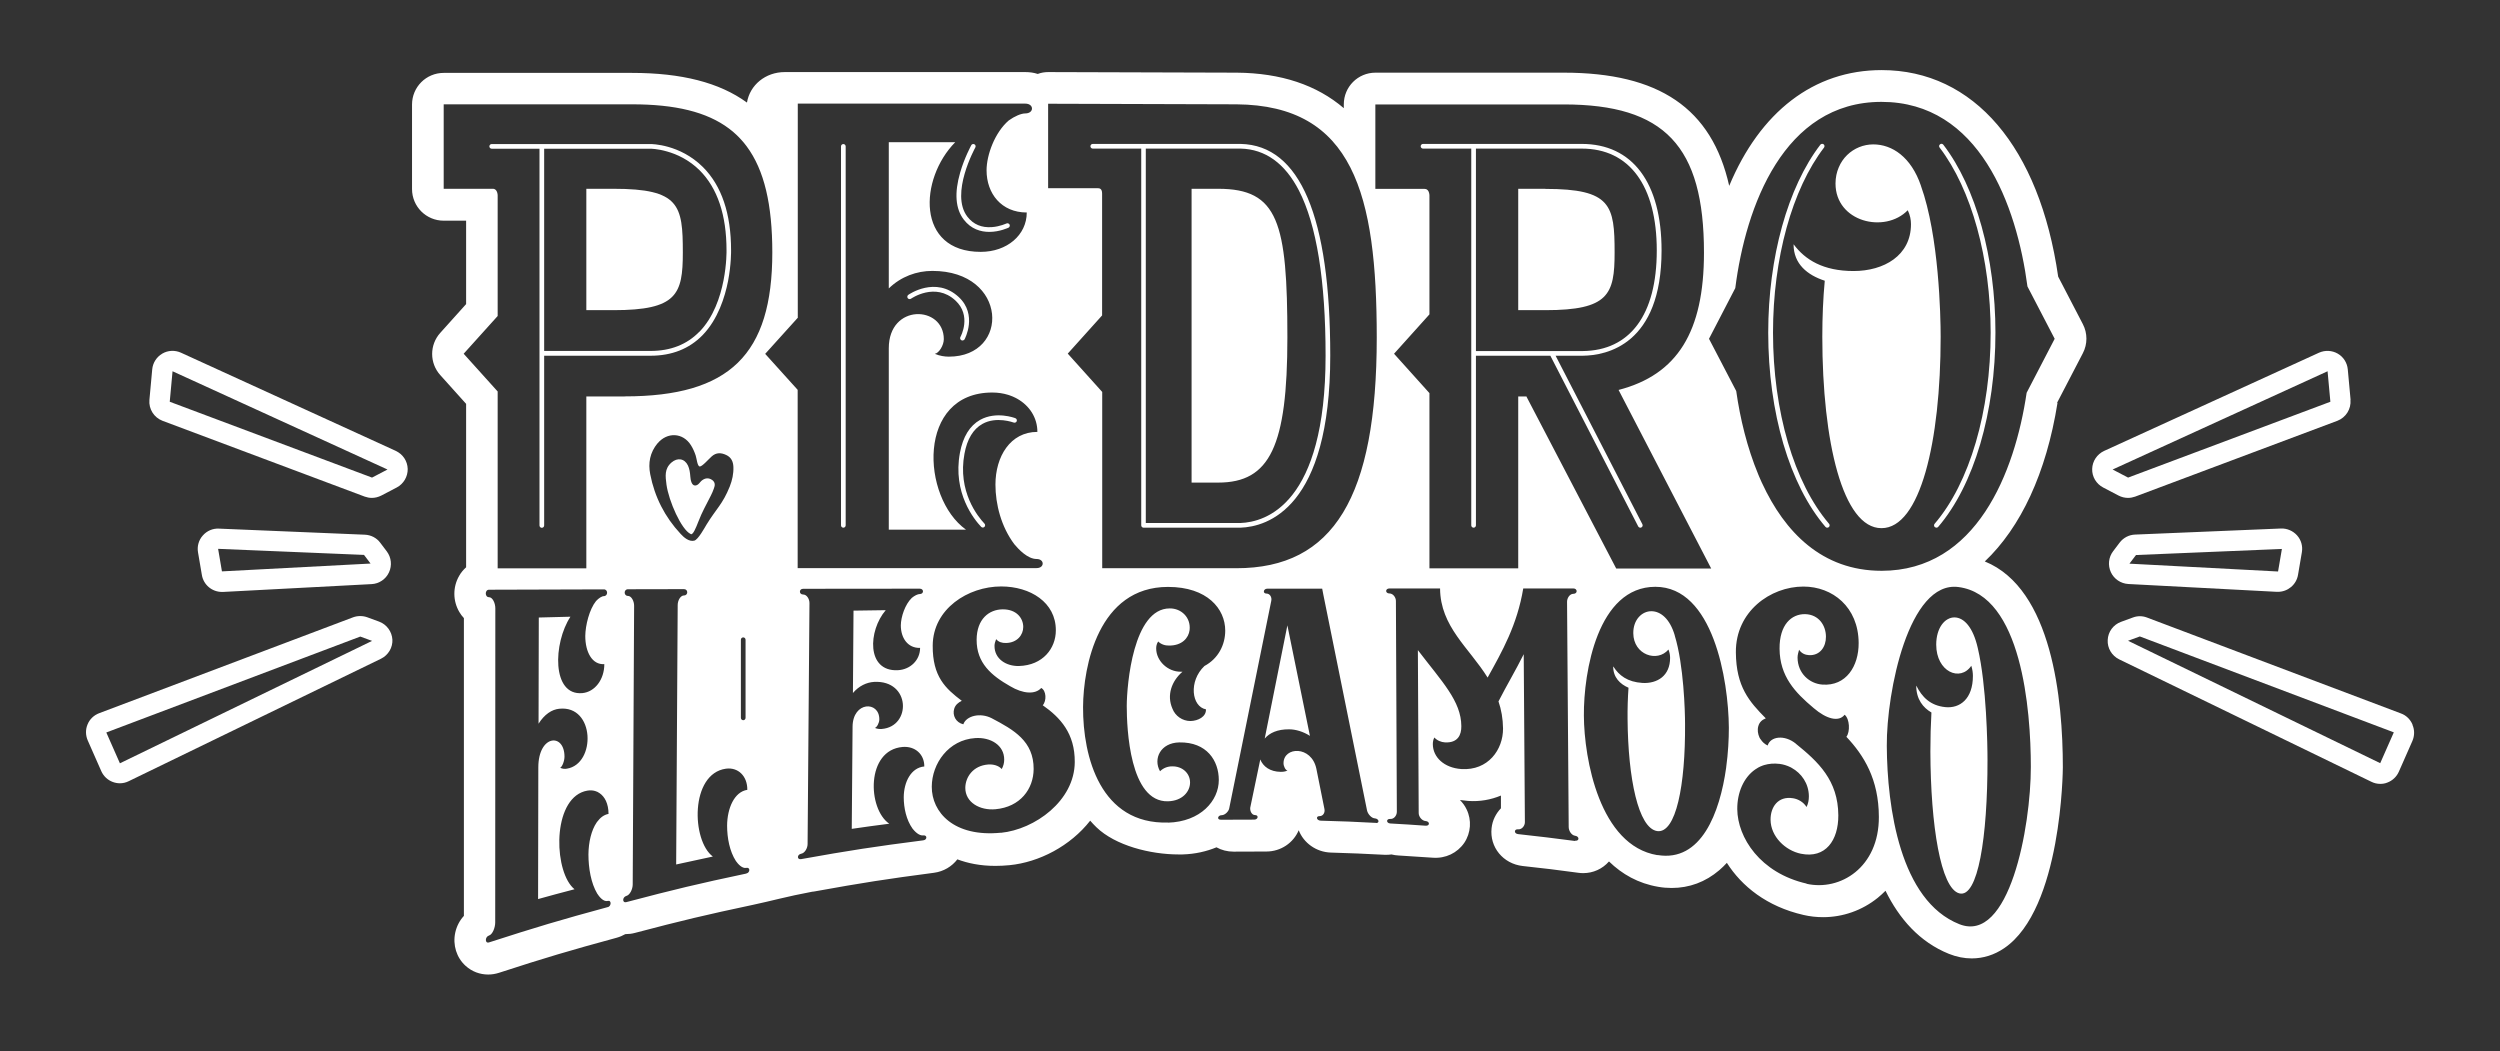
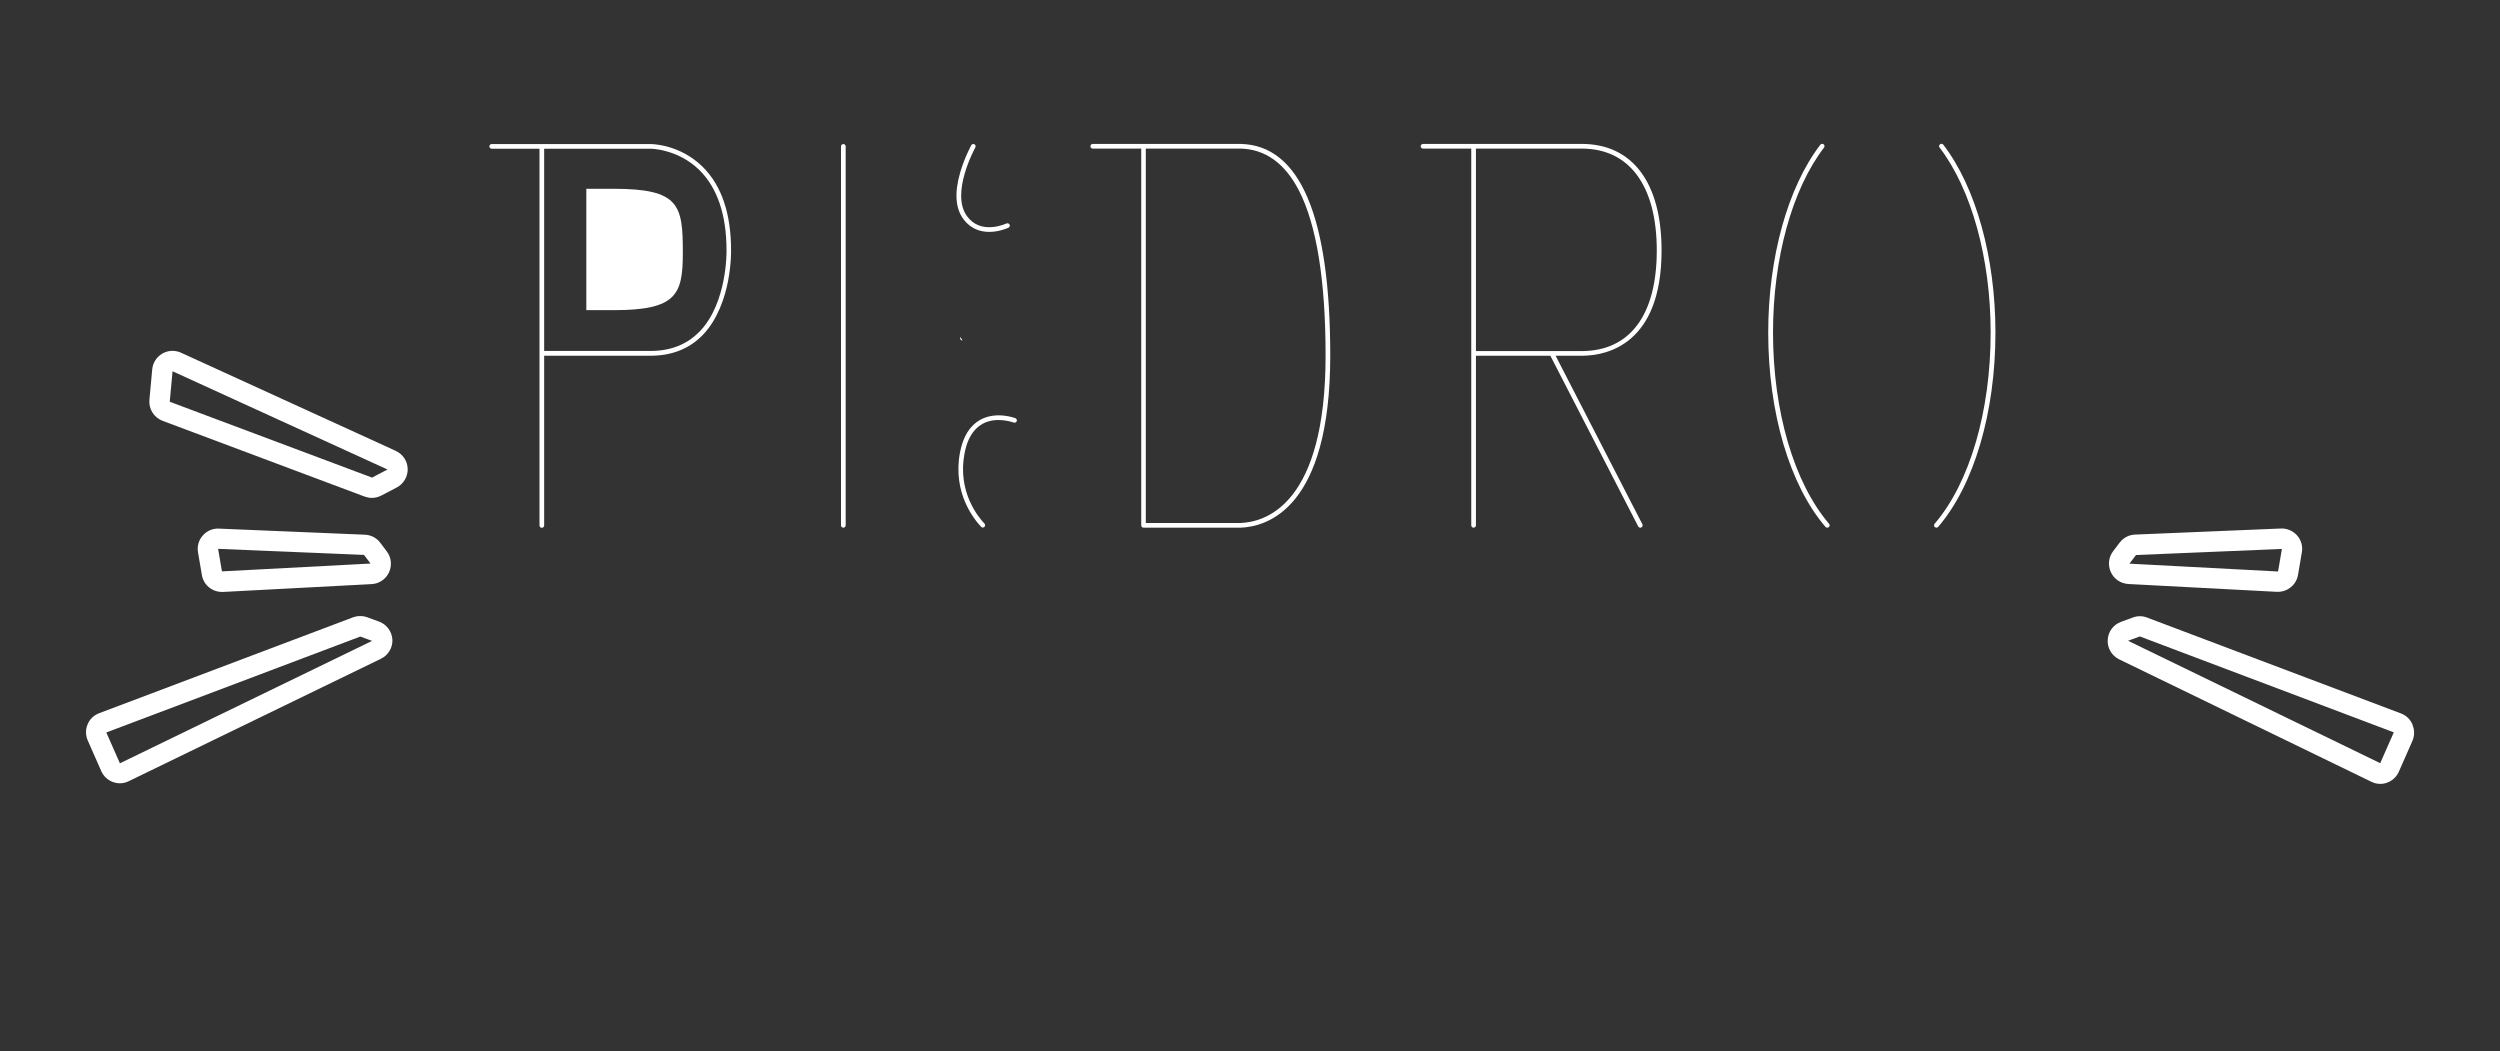
<svg xmlns="http://www.w3.org/2000/svg" version="1.1" viewBox="0 0 214 90">
  <rect x="0" y="0" width="214" height="90" fill="#333333" stroke="none" />
  <defs>
    <style>
      .cls-1 {
        fill: none;
        stroke: #fff;
        stroke-linecap: round;
        stroke-linejoin: round;
        stroke-width: .18px;
      }

      .cls-2 {
        fill: #fff;
      }

      .cls-3 {
        fill: #fff1cb;
      }

      .cls-4 {
        display: none;
      }
    </style>
  </defs>
  <g>
    <g id="Capa_1">
      <g>
        <path class="cls-2" d="M58.45,21.62c0,3.58-.51,4.93-5.92,4.93h-2.34v-10.39h2.34c5.64,0,5.92,1.4,5.92,5.45Z" />
-         <path class="cls-2" d="M104.28,16.16h-2.28v25.15s2.28,0,2.28,0c4.43,0,5.92-3.13,5.92-12.42,0-9.86-.78-12.73-5.92-12.73ZM132.29,16.16h-2.33v10.39s2.33,0,2.33,0c5.41,0,5.92-1.35,5.92-4.93,0-4.05-.29-5.45-5.92-5.45ZM132.29,16.16h-2.33v10.39s2.33,0,2.33,0c5.41,0,5.92-1.35,5.92-4.93,0-4.05-.29-5.45-5.92-5.45ZM104.28,16.16h-2.28v25.15s2.28,0,2.28,0c4.43,0,5.92-3.13,5.92-12.42,0-9.86-.78-12.73-5.92-12.73ZM104.28,16.16h-2.28v25.15s2.28,0,2.28,0c4.43,0,5.92-3.13,5.92-12.42,0-9.86-.78-12.73-5.92-12.73ZM132.29,16.16h-2.33v10.39s2.33,0,2.33,0c5.41,0,5.92-1.35,5.92-4.93,0-4.05-.29-5.45-5.92-5.45ZM164.43,15.89c-.84-2.45-2.46-3.53-4.08-3.53s-3.23,1.32-3.23,3.35c0,3.29,4.22,4.31,6.18,2.28.21.42.28.84.28,1.2,0,2.69-2.32,4.01-4.92,4.01s-4.15-.96-5.13-2.28c0,1.68,1.19,2.63,2.67,3.11-.14,1.5-.21,3.11-.21,4.79,0,9.03,1.76,16.39,5.06,16.39s5.06-7.36,5.06-16.39c0-1.79-.14-8.62-1.69-12.92ZM164.43,15.89c-.84-2.45-2.46-3.53-4.08-3.53s-3.23,1.32-3.23,3.35c0,3.29,4.22,4.31,6.18,2.28.21.42.28.84.28,1.2,0,2.69-2.32,4.01-4.92,4.01s-4.15-.96-5.13-2.28c0,1.68,1.19,2.63,2.67,3.11-.14,1.5-.21,3.11-.21,4.79,0,9.03,1.76,16.39,5.06,16.39s5.06-7.36,5.06-16.39c0-1.79-.14-8.62-1.69-12.92ZM132.29,16.16h-2.33v10.39s2.33,0,2.33,0c5.41,0,5.92-1.35,5.92-4.93,0-4.05-.29-5.45-5.92-5.45ZM104.28,16.16h-2.28v25.15s2.28,0,2.28,0c4.43,0,5.92-3.13,5.92-12.42,0-9.86-.78-12.73-5.92-12.73ZM104.28,16.16h-2.28v25.15s2.28,0,2.28,0c4.43,0,5.92-3.13,5.92-12.42,0-9.86-.78-12.73-5.92-12.73ZM132.29,16.16h-2.33v10.39s2.33,0,2.33,0c5.41,0,5.92-1.35,5.92-4.93,0-4.05-.29-5.45-5.92-5.45ZM164.43,15.89c-.84-2.45-2.46-3.53-4.08-3.53s-3.23,1.32-3.23,3.35c0,3.29,4.22,4.31,6.18,2.28.21.42.28.84.28,1.2,0,2.69-2.32,4.01-4.92,4.01s-4.15-.96-5.13-2.28c0,1.68,1.19,2.63,2.67,3.11-.14,1.5-.21,3.11-.21,4.79,0,9.03,1.76,16.39,5.06,16.39s5.06-7.36,5.06-16.39c0-1.79-.14-8.62-1.69-12.92ZM164.43,15.89c-.84-2.45-2.46-3.53-4.08-3.53s-3.23,1.32-3.23,3.35c0,3.29,4.22,4.31,6.18,2.28.21.42.28.84.28,1.2,0,2.69-2.32,4.01-4.92,4.01s-4.15-.96-5.13-2.28c0,1.68,1.19,2.63,2.67,3.11-.14,1.5-.21,3.11-.21,4.79,0,9.03,1.76,16.39,5.06,16.39s5.06-7.36,5.06-16.39c0-1.79-.14-8.62-1.69-12.92ZM132.29,16.16h-2.33v10.39s2.33,0,2.33,0c5.41,0,5.92-1.35,5.92-4.93,0-4.05-.29-5.45-5.92-5.45ZM104.28,16.16h-2.28v25.15s2.28,0,2.28,0c4.43,0,5.92-3.13,5.92-12.42,0-9.86-.78-12.73-5.92-12.73ZM104.28,16.16h-2.28v25.15s2.28,0,2.28,0c4.43,0,5.92-3.13,5.92-12.42,0-9.86-.78-12.73-5.92-12.73ZM132.29,16.16h-2.33v10.39s2.33,0,2.33,0c5.41,0,5.92-1.35,5.92-4.93,0-4.05-.29-5.45-5.92-5.45ZM164.43,15.89c-.84-2.45-2.46-3.53-4.08-3.53s-3.23,1.32-3.23,3.35c0,3.29,4.22,4.31,6.18,2.28.21.42.28.84.28,1.2,0,2.69-2.32,4.01-4.92,4.01s-4.15-.96-5.13-2.28c0,1.68,1.19,2.63,2.67,3.11-.14,1.5-.21,3.11-.21,4.79,0,9.03,1.76,16.39,5.06,16.39s5.06-7.36,5.06-16.39c0-1.79-.14-8.62-1.69-12.92ZM164.43,15.89c-.84-2.45-2.46-3.53-4.08-3.53s-3.23,1.32-3.23,3.35c0,3.29,4.22,4.31,6.18,2.28.21.42.28.84.28,1.2,0,2.69-2.32,4.01-4.92,4.01s-4.15-.96-5.13-2.28c0,1.68,1.19,2.63,2.67,3.11-.14,1.5-.21,3.11-.21,4.79,0,9.03,1.76,16.39,5.06,16.39s5.06-7.36,5.06-16.39c0-1.79-.14-8.62-1.69-12.92ZM132.29,16.16h-2.33v10.39s2.33,0,2.33,0c5.41,0,5.92-1.35,5.92-4.93,0-4.05-.29-5.45-5.92-5.45ZM104.28,16.16h-2.28v25.15s2.28,0,2.28,0c4.43,0,5.92-3.13,5.92-12.42,0-9.86-.78-12.73-5.92-12.73ZM104.28,16.16h-2.28v25.15s2.28,0,2.28,0c4.43,0,5.92-3.13,5.92-12.42,0-9.86-.78-12.73-5.92-12.73ZM110.2,53.53c-.77,3.88-1.16,5.82-1.94,9.69.41-.48,1.09-.8,2.09-.79.55,0,1.2.19,1.78.56-.77-3.79-1.16-5.68-1.93-9.46ZM132.29,16.16h-2.33v10.39s2.33,0,2.33,0c5.41,0,5.92-1.35,5.92-4.93,0-4.05-.29-5.45-5.92-5.45ZM164.43,15.89c-.84-2.45-2.46-3.53-4.08-3.53s-3.23,1.32-3.23,3.35c0,3.29,4.22,4.31,6.18,2.28.21.42.28.84.28,1.2,0,2.69-2.32,4.01-4.92,4.01s-4.15-.96-5.13-2.28c0,1.68,1.19,2.63,2.67,3.11-.14,1.5-.21,3.11-.21,4.79,0,9.03,1.76,16.39,5.06,16.39s5.06-7.36,5.06-16.39c0-1.79-.14-8.62-1.69-12.92ZM164.43,15.89c-.84-2.45-2.46-3.53-4.08-3.53s-3.23,1.32-3.23,3.35c0,3.29,4.22,4.31,6.18,2.28.21.42.28.84.28,1.2,0,2.69-2.32,4.01-4.92,4.01s-4.15-.96-5.13-2.28c0,1.68,1.19,2.63,2.67,3.11-.14,1.5-.21,3.11-.21,4.79,0,9.03,1.76,16.39,5.06,16.39s5.06-7.36,5.06-16.39c0-1.79-.14-8.62-1.69-12.92ZM132.29,16.16h-2.33v10.39s2.33,0,2.33,0c5.41,0,5.92-1.35,5.92-4.93,0-4.05-.29-5.45-5.92-5.45ZM110.2,53.53c-.77,3.88-1.16,5.82-1.94,9.69.41-.48,1.09-.8,2.09-.79.55,0,1.2.19,1.78.56-.77-3.79-1.16-5.68-1.93-9.46ZM104.28,16.16h-2.28v25.15s2.28,0,2.28,0c4.43,0,5.92-3.13,5.92-12.42,0-9.86-.78-12.73-5.92-12.73ZM104.28,16.16h-2.28v25.15s2.28,0,2.28,0c4.43,0,5.92-3.13,5.92-12.42,0-9.86-.78-12.73-5.92-12.73ZM110.2,53.53c-.77,3.88-1.16,5.82-1.94,9.69.41-.48,1.09-.8,2.09-.79.55,0,1.2.19,1.78.56-.77-3.79-1.16-5.68-1.93-9.46ZM132.29,16.16h-2.33v10.39s2.33,0,2.33,0c5.41,0,5.92-1.35,5.92-4.93,0-4.05-.29-5.45-5.92-5.45ZM144.23,61.95c0-1.05-.11-5.04-.88-7.55-.42-1.43-1.21-2.06-1.99-2.07-.82-.01-1.56.72-1.55,1.87.01,1.86,2.06,2.53,3.01,1.4.1.25.14.49.14.7.01,1.55-1.11,2.24-2.37,2.17-1.3-.08-2.02-.65-2.5-1.41,0,.93.59,1.5,1.31,1.81-.06.84-.09,1.74-.08,2.69.04,5.08.92,9.33,2.53,9.58,1.6.24,2.42-3.91,2.38-9.17ZM164.43,15.89c-.84-2.45-2.46-3.53-4.08-3.53s-3.23,1.32-3.23,3.35c0,3.29,4.22,4.31,6.18,2.28.21.42.28.84.28,1.2,0,2.69-2.32,4.01-4.92,4.01s-4.15-.96-5.13-2.28c0,1.68,1.19,2.63,2.67,3.11-.14,1.5-.21,3.11-.21,4.79,0,9.03,1.76,16.39,5.06,16.39s5.06-7.36,5.06-16.39c0-1.79-.14-8.62-1.69-12.92ZM164.43,15.89c-.84-2.45-2.46-3.53-4.08-3.53s-3.23,1.32-3.23,3.35c0,3.29,4.22,4.31,6.18,2.28.21.42.28.84.28,1.2,0,2.69-2.32,4.01-4.92,4.01s-4.15-.96-5.13-2.28c0,1.68,1.19,2.63,2.67,3.11-.14,1.5-.21,3.11-.21,4.79,0,9.03,1.76,16.39,5.06,16.39s5.06-7.36,5.06-16.39c0-1.79-.14-8.62-1.69-12.92ZM144.23,61.95c0-1.05-.11-5.04-.88-7.55-.42-1.43-1.21-2.06-1.99-2.07-.82-.01-1.56.72-1.55,1.87.01,1.86,2.06,2.53,3.01,1.4.1.25.14.49.14.7.01,1.55-1.11,2.24-2.37,2.17-1.3-.08-2.02-.65-2.5-1.41,0,.93.59,1.5,1.31,1.81-.06.84-.09,1.74-.08,2.69.04,5.08.92,9.33,2.53,9.58,1.6.24,2.42-3.91,2.38-9.17ZM132.29,16.16h-2.33v10.39s2.33,0,2.33,0c5.41,0,5.92-1.35,5.92-4.93,0-4.05-.29-5.45-5.92-5.45ZM110.2,53.53c-.77,3.88-1.16,5.82-1.94,9.69.41-.48,1.09-.8,2.09-.79.55,0,1.2.19,1.78.56-.77-3.79-1.16-5.68-1.93-9.46ZM104.28,16.16h-2.28v25.15s2.28,0,2.28,0c4.43,0,5.92-3.13,5.92-12.42,0-9.86-.78-12.73-5.92-12.73ZM60.95,41.08c-.28-.19-.56-.17-.83.02-.22.15-.31.44-.61.46-.31.01-.4-.47-.42-.78-.02-.31-.07-.65-.2-.93-.29-.61-.9-.7-1.41-.26-.62.54-.52,1.18-.43,1.89.19,1.4,1.28,3.87,2.07,4.23.19.09.44-.53.65-1.07.34-.88.65-1.39,1.07-2.23.1-.2.19-.4.26-.61.11-.27.12-.54-.16-.73ZM104.28,16.16h-2.28v25.15s2.28,0,2.28,0c4.43,0,5.92-3.13,5.92-12.42,0-9.86-.78-12.73-5.92-12.73ZM110.2,53.53c-.77,3.88-1.16,5.82-1.94,9.69.41-.48,1.09-.8,2.09-.79.55,0,1.2.19,1.78.56-.77-3.79-1.16-5.68-1.93-9.46ZM132.29,16.16h-2.33v10.39s2.33,0,2.33,0c5.41,0,5.92-1.35,5.92-4.93,0-4.05-.29-5.45-5.92-5.45ZM144.23,61.95c0-1.05-.11-5.04-.88-7.55-.42-1.43-1.21-2.06-1.99-2.07-.82-.01-1.56.72-1.55,1.87.01,1.86,2.06,2.53,3.01,1.4.1.25.14.49.14.7.01,1.55-1.11,2.24-2.37,2.17-1.3-.08-2.02-.65-2.5-1.41,0,.93.59,1.5,1.31,1.81-.06.84-.09,1.74-.08,2.69.04,5.08.92,9.33,2.53,9.58,1.6.24,2.42-3.91,2.38-9.17ZM164.43,15.89c-.84-2.45-2.46-3.53-4.08-3.53s-3.23,1.32-3.23,3.35c0,3.29,4.22,4.31,6.18,2.28.21.42.28.84.28,1.2,0,2.69-2.32,4.01-4.92,4.01s-4.15-.96-5.13-2.28c0,1.68,1.19,2.63,2.67,3.11-.14,1.5-.21,3.11-.21,4.79,0,9.03,1.76,16.39,5.06,16.39s5.06-7.36,5.06-16.39c0-1.79-.14-8.62-1.69-12.92ZM169.28,55.49c-.41-1.81-1.19-2.61-1.98-2.63-.82-.02-1.56.89-1.56,2.32,0,2.32,2.05,3.22,3,1.8.1.31.14.62.14.88,0,1.96-1.11,2.8-2.37,2.67-1.29-.13-2-.87-2.48-1.83,0,1.16.59,1.88,1.3,2.29-.06,1.04-.09,2.17-.09,3.35.02,6.34.89,11.71,2.47,12.13,1.59.42,2.42-4.77,2.41-11.42,0-1.32-.08-6.38-.83-9.57ZM164.43,15.89c-.84-2.45-2.46-3.53-4.08-3.53s-3.23,1.32-3.23,3.35c0,3.29,4.22,4.31,6.18,2.28.21.42.28.84.28,1.2,0,2.69-2.32,4.01-4.92,4.01s-4.15-.96-5.13-2.28c0,1.68,1.19,2.63,2.67,3.11-.14,1.5-.21,3.11-.21,4.79,0,9.03,1.76,16.39,5.06,16.39s5.06-7.36,5.06-16.39c0-1.79-.14-8.62-1.69-12.92ZM169.28,55.49c-.41-1.81-1.19-2.61-1.98-2.63-.82-.02-1.56.89-1.56,2.32,0,2.32,2.05,3.22,3,1.8.1.31.14.62.14.88,0,1.96-1.11,2.8-2.37,2.67-1.29-.13-2-.87-2.48-1.83,0,1.16.59,1.88,1.3,2.29-.06,1.04-.09,2.17-.09,3.35.02,6.34.89,11.71,2.47,12.13,1.59.42,2.42-4.77,2.41-11.42,0-1.32-.08-6.38-.83-9.57ZM153.73,63.66c-.99-.8-2.18-.62-2.41.16-.26-.12-.47-.31-.61-.54l.13,2.12h0s0,.13,0,.13h.05s.08-.03.12-.04c.4-.12.84-.16,1.33-.1.32.04.63.14.92.28h0s.07.04.11.06c.83.46,1.46,1.33,1.47,2.43,0,.34-.06.64-.2.92-.27-.43-.72-.68-1.16-.75-1.29-.21-1.93.77-1.92,1.84.01,1.44,1.27,2.64,2.6,2.91,2.11.43,3.21-1.15,3.2-3.29-.02-3-1.72-4.58-3.64-6.13ZM144.23,61.95c0-1.05-.11-5.04-.88-7.55-.42-1.43-1.21-2.06-1.99-2.07-.82-.01-1.56.72-1.55,1.87.01,1.86,2.06,2.53,3.01,1.4.1.25.14.49.14.7.01,1.55-1.11,2.24-2.37,2.17-1.3-.08-2.02-.65-2.5-1.41,0,.93.59,1.5,1.31,1.81-.06.84-.09,1.74-.08,2.69.04,5.08.92,9.33,2.53,9.58,1.6.24,2.42-3.91,2.38-9.17ZM132.29,16.16h-2.33v10.39s2.33,0,2.33,0c5.41,0,5.92-1.35,5.92-4.93,0-4.05-.29-5.45-5.92-5.45ZM110.2,53.53c-.77,3.88-1.16,5.82-1.94,9.69.41-.48,1.09-.8,2.09-.79.55,0,1.2.19,1.78.56-.77-3.79-1.16-5.68-1.93-9.46ZM104.28,16.16h-2.28v25.15s2.28,0,2.28,0c4.43,0,5.92-3.13,5.92-12.42,0-9.86-.78-12.73-5.92-12.73ZM60.95,41.08c-.28-.19-.56-.17-.83.02-.22.15-.31.44-.61.46-.31.01-.4-.47-.42-.78-.02-.31-.07-.65-.2-.93-.29-.61-.9-.7-1.41-.26-.62.54-.52,1.18-.43,1.89.19,1.4,1.28,3.87,2.07,4.23.19.09.44-.53.65-1.07.34-.88.65-1.39,1.07-2.23.1-.2.19-.4.26-.61.11-.27.12-.54-.16-.73ZM176.09,34.47l2.2-4.23c.41-.78.41-1.72,0-2.5l-2.11-4.06c-1.6-11.08-7.22-17.68-15.11-17.68-5.82,0-10.41,3.59-13.05,9.91-1.49-6.65-6.02-9.69-14.16-9.69h-16.12c-1.5,0-2.71,1.21-2.71,2.71v.33c-2.31-1.98-5.37-3.01-9.17-3.04h-.01l-16.12-.05h0c-.31,0-.61.05-.9.16-.33-.11-.69-.16-1.06-.16h-20.59c-1.66,0-2.99,1.11-3.24,2.61-2.36-1.72-5.61-2.54-9.84-2.54h-16.12c-1.5,0-2.71,1.21-2.71,2.71v7.23c0,1.5,1.21,2.71,2.71,2.71h1.92v7.14l-2.21,2.46c-.93,1.03-.93,2.59,0,3.62l2.21,2.46v13.99c-.23.21-.44.45-.6.74-.55.96-.54,2.14.02,3.09.11.19.24.36.39.52v25.49c-.37.4-.62.89-.74,1.43-.23,1.06.11,2.15.89,2.85.54.49,1.22.74,1.93.74.31,0,.62-.05.93-.15,4.03-1.31,6-1.89,10.07-3,.26-.07.51-.18.74-.31,0,0,.02,0,.03,0,.26,0,.52-.03.78-.1,4.06-1.07,6.04-1.54,10.13-2.41,0,0,0,0,0,0,1.52-.32,2.87-.71,5.06-1.12.08,0,.16-.02.23-.03,4.09-.74,6.09-1.05,10.19-1.59.83-.11,1.53-.54,2-1.15.88.33,1.95.56,3.25.56.38,0,.79-.02,1.21-.06,2.55-.25,5.22-1.65,6.91-3.81.17.19.34.38.53.56,1.62,1.57,4.62,2.33,7.03,2.33.11,0,.23,0,.34,0,1.09-.03,2.06-.26,2.91-.61.43.24.93.37,1.46.37h.03c1.11-.01,1.66-.01,2.77-.01h.01c1.25,0,2.32-.75,2.77-1.82.42,1.08,1.49,1.87,2.75,1.91,1.85.06,2.76.09,4.6.19.06,0,.11,0,.17,0,.14,0,.28-.01.42-.03.2.05.4.08.61.09,1.17.07,1.76.11,2.93.19,1.09.08,2.09-.4,2.69-1.27.57-.85.65-1.95.2-2.87-.14-.3-.34-.57-.57-.8h0c.23.03.47.06.71.08.99.07,1.94-.1,2.8-.46v1.09c-.43.45-.73,1.03-.8,1.7-.18,1.63.99,3.05,2.66,3.24,1.93.21,2.86.32,4.76.58.14.02.28.03.42.03.86,0,1.65-.36,2.21-1,1.12,1.09,2.5,1.88,4.21,2.17.39.07.78.1,1.16.1,1.5,0,2.89-.51,4.07-1.52.23-.2.45-.41.65-.63,1.27,2,3.42,3.74,6.56,4.46.56.13,1.12.19,1.68.19,1.68,0,3.33-.57,4.68-1.66.23-.19.45-.39.66-.6,1.17,2.38,2.9,4.38,5.43,5.4.65.26,1.3.39,1.95.39.97,0,1.92-.29,2.77-.87,4.96-3.35,5.03-15.37,5.03-15.49,0-5.79-.91-15.28-6.68-17.62,3.08-2.92,5.26-7.56,6.22-13.56ZM52.05,77.64c-4.09,1.11-6.13,1.72-10.19,3.03-.36.12-.36-.48,0-.59.3-.09.53-.67.53-1.12,0-8.96,0-17.93.01-26.89,0-.45-.24-.95-.54-.95-.37,0-.37-.64,0-.64,3.93-.01,5.9-.02,9.83-.03.37,0,.37.57,0,.58-.17,0-.44.17-.67.42-.57.71-.91,2.07-.92,2.99,0,1.38.59,2.48,1.63,2.41,0,1.32-.81,2.38-1.88,2.48-2.64.24-2.5-4.29-1.02-6.54-1.09.03-1.63.04-2.71.07,0,3.64-.01,5.46-.02,9.09.5-.8,1.14-1.22,1.77-1.28,3.07-.33,3.16,4.73.65,5.13-.17.03-.37.02-.57-.08.17-.07.37-.57.37-.95,0-2.05-2.23-1.89-2.24.91,0,4.51-.01,6.77-.02,11.28,1.25-.35,1.87-.51,3.12-.84-1.72-1.38-1.95-7.17.59-8.29h0c.16-.07.32-.12.5-.15.24-.04.46-.03.67.03.14.04.27.1.39.19.22.15.41.38.54.66h0c.14.31.22.68.22,1.11-.38.07-.7.31-.96.66h0s-.04.05-.06.08c-.45.66-.69,1.68-.7,2.73,0,1.17.22,2.46.75,3.35.16.25.53.73.9.63.33-.09.33.44,0,.54ZM63.87,74.78c-4.11.87-6.16,1.36-10.25,2.44-.37.1-.36-.43,0-.53.3-.08.54-.58.54-.98.01-2.67.03-5.33.04-8h0c.03-5.29.05-10.58.08-15.86,0-.4-.23-.84-.53-.84-.37,0-.37-.57,0-.57,1.92,0,2.88,0,4.8-.01.37,0,.37.54,0,.54-.3,0-.54.43-.54.82-.04,7.4-.09,14.81-.13,22.21,1.26-.28,1.88-.41,3.14-.68-1.83-1.36-1.96-7.09,1.12-7.52,1.04-.14,1.84.63,1.83,1.81-1.11.17-1.72,1.57-1.73,3.07,0,1.05.22,2.2.75,3.02.16.23.53.67.9.59.34-.07.33.41,0,.48ZM56.28,37.96c.83-1,2.19-.94,2.87.16.17.27.3.57.4.87.09.27.14.91.34.94.2.03.74-.6,1.03-.86.39-.35.81-.33,1.25-.12.42.2.59.55.61,1.02.02.59-.1,1.13-.31,1.67-.62,1.54-1.15,1.89-2,3.28-.15.25-.71,1.28-1.04,1.36-.44.11-.88-.26-1.17-.58-1.35-1.45-2.22-3.15-2.6-5.1-.19-.96-.03-1.86.63-2.66ZM63.42,61.45v-6.69c0-.11.09-.2.2-.2s.2.09.2.2v6.69c0,.11-.09.2-.2.2s-.2-.09-.2-.2ZM53.46,33.94h-3.27v14.71h-7.59v-15.14l-2.91-3.23,2.91-3.23v-10.32s0-.57-.41-.57h-4.21v-7.23h16.12c3.68,0,6.4.64,8.31,2.08h0c.23.17.44.35.65.55.13.12.25.25.37.38.17.18.33.38.48.58,1.52,2.04,2.2,5.01,2.2,9.09,0,8.75-3.66,12.32-12.63,12.32ZM68.29,27.23V8.87h19.47c.77,0,.77.84,0,.84-.35,0-.91.24-1.41.6-1.19,1.02-1.9,2.95-1.9,4.27,0,1.99,1.27,3.61,3.44,3.61,0,1.93-1.69,3.37-3.94,3.37-5.55,0-5.27-6.26-2.18-9.39h-5.69v12.52c1.05-1.02,2.39-1.5,3.73-1.5,6.47,0,6.68,7.34,1.41,7.34-.35,0-.77-.06-1.2-.24.35-.06.77-.72.77-1.26,0-2.89-4.71-3.07-4.71.78v15.53h6.61c-3.86-2.77-4.22-11.74,2.25-11.74.48,0,.94.07,1.36.2.04.01.08.02.12.04.18.06.34.13.5.21h0c.05.02.1.05.15.08h0c1.05.59,1.73,1.62,1.73,2.84-2.32,0-3.59,2.11-3.59,4.51,0,1.68.49,3.61,1.62,5.11.35.42,1.13,1.26,1.9,1.26.7,0,.7.78,0,.78h-20.45v-15.26l-2.78-3.08,2.78-3.08ZM79.05,71.93c-4.2.54-6.29.86-10.47,1.61-.37.07-.37-.39,0-.46.31-.05.55-.48.55-.83.05-6.88.11-13.76.16-20.63,0-.35-.23-.73-.54-.73-.37,0-.37-.49,0-.49,3.99,0,5.99,0,9.98-.01.37,0,.37.46,0,.46-.17,0-.44.13-.68.33-.58.56-.93,1.62-.94,2.35,0,1.09.6,1.96,1.65,1.93,0,1.04-.83,1.86-1.92,1.91-2.69.12-2.53-3.39-1.02-5.14-1.1.02-1.66.02-2.76.04-.02,2.82-.03,4.23-.05,7.05.52-.61,1.17-.91,1.81-.95,3.14-.17,3.21,3.83.65,4.03-.17.01-.37,0-.58-.09.17-.05.38-.43.38-.73.01-1.6-2.27-1.55-2.29.62-.03,3.5-.04,5.25-.07,8.75,1.28-.19,1.92-.27,3.21-.44-1.87-1.28-2-6.3,1.14-6.57,1.06-.09,1.87.62,1.86,1.67-1.13.1-1.75,1.32-1.76,2.63,0,.92.22,1.95.76,2.7.17.21.54.62.92.57.34-.04.34.38,0,.42ZM85.68,71.28c-4.04.4-5.93-1.76-5.92-3.94.01-1.98,1.43-4.01,3.72-4.16,1.3-.09,2.49.6,2.48,1.85,0,.28-.07.54-.21.8-.27-.3-.72-.42-1.16-.39-1.3.1-1.95,1.08-1.96,2,0,1.25,1.25,1.95,2.58,1.83,2.12-.19,3.26-1.73,3.27-3.44.01-2.39-1.69-3.35-3.59-4.35-.99-.51-2.18-.2-2.43.52-.65-.15-.95-.78-.78-1.33.1-.33.34-.53.65-.68-1.39-1.05-2.51-2.07-2.49-4.73.02-3.15,3.03-5.06,5.86-5.06,2.49,0,4.69,1.36,4.68,3.76,0,1.54-1.11,2.99-3.15,3.05-1.09.03-2.11-.6-2.1-1.73,0-.19.07-.38.14-.57.2.25.51.34.85.33.95-.02,1.47-.69,1.47-1.37,0-.75-.57-1.52-1.76-1.51-1.16.01-2.22.82-2.23,2.6-.01,2,1.27,3.07,2.87,3.98,1.09.65,2.14.73,2.66.15.44.23.47,1.1.13,1.48,1.5,1.05,2.76,2.41,2.74,4.87-.02,3.31-3.42,5.76-6.33,6.05ZM91.39,30.28l2.95-3.28v-10.43c0-.46-.25-.46-.41-.46h-4.21v-7.23l16.12.05c10,.08,12.01,7.7,12.01,19.96,0,13.66-3.7,19.75-12.01,19.75h-11.49v-15.09l-2.95-3.28ZM100,70.41c-5.79.18-7.31-5.61-7.29-9.89.02-3.49,1.31-10.28,7.27-10.28,3.37,0,4.9,1.88,4.9,3.74,0,1.2-.58,2.39-1.78,3.03-1.37,1.3-1.1,3.48.13,3.71.03.63-.68.99-1.33,1-.68,0-1.3-.43-1.54-1.06-.51-1.16-.06-2.37.86-3.16-.03,0-.1,0-.14,0-1.13.01-2.11-.94-2.11-1.99,0-.18.03-.39.17-.6.24.24.58.36.95.35,1.09,0,1.66-.65,1.74-1.33.12-1.07-.71-1.86-1.7-1.85-3.13,0-3.67,6.52-3.68,8.34,0,1.94.25,8.26,3.53,8.17,1.23-.03,1.89-.83,1.89-1.61,0-.78-.65-1.4-1.54-1.38-.38,0-.75.14-1.03.42-.61-1.07.04-2.44,1.65-2.47,2.36-.04,3.38,1.57,3.38,3.22,0,1.77-1.55,3.57-4.36,3.65ZM117.79,70.44c-1.89-.1-2.84-.14-4.73-.19-.38-.01-.45-.4-.1-.39.31,0,.48-.32.41-.62-.28-1.38-.42-2.07-.69-3.44-.42-1.99-2.81-1.9-2.81-.47,0,.27.17.6.34.63-.2.09-.38.11-.58.11-.92-.01-1.51-.46-1.75-1.06-.34,1.65-.51,2.47-.86,4.13-.03.3.14.63.41.63.34,0,.27.39-.07.39-1.14,0-1.71,0-2.85.01-.38,0-.27-.39.07-.39.27,0,.62-.33.65-.63,1.2-5.9,2.4-11.81,3.59-17.71.07-.3-.1-.63-.41-.63-.34,0-.27-.42.07-.42.62,0,1.14,0,1.63,0h3.07c.02.09.03.17.05.26.02.09.03.17.05.26,1.25,6.16,2.5,12.31,3.74,18.47.07.31.38.65.65.67.38.02.45.42.11.4ZM134.84,71.99c-1.95-.26-2.93-.37-4.89-.59-.38-.04-.35-.45,0-.41.31.03.58-.29.58-.61-.04-5.75-.06-8.63-.1-14.38-.67,1.35-1.45,2.65-2.16,4.04.24.7.38,1.47.39,2.32.01,1.8-1.27,3.62-3.57,3.47-1.47-.1-2.43-1.01-2.44-2.12,0-.19.03-.4.13-.58.24.26.58.4.92.42,1.09.05,1.4-.64,1.39-1.39-.01-2.15-1.66-3.81-3.72-6.51.03,5.58.04,8.37.07,13.95,0,.31.28.66.59.68.38.03.38.43,0,.4-1.21-.09-1.81-.12-3.01-.19-.38-.02-.38-.42,0-.39.31.02.55-.3.55-.61-.03-6.02-.05-12.03-.08-18.05,0-.3-.24-.64-.55-.64-.38,0-.38-.43,0-.43,1.73,0,2.6,0,4.33,0,.02,3.27,2.48,5.07,4.07,7.63,1.25-2.25,2.53-4.5,3.05-7.63,1.72,0,2.57,0,4.29,0,.37,0,.38.46,0,.46-.31,0-.54.36-.54.68.05,6.43.09,12.85.14,19.28,0,.33.24.71.55.75.38.05.38.47,0,.42ZM130.68,33.94h-.72v14.71h-7.6v-15l-3.03-3.37,3.03-3.37v-10.18s0-.19-.08-.35c-.03-.06-.08-.12-.14-.16-.05-.03-.12-.05-.2-.05h-4.21v-7.23h16.12c8.64,0,12.01,3.56,12.01,12.69,0,6.77-2.27,10.44-7.31,11.75l7.93,15.29h-8.13l-7.68-14.71ZM141.87,73.2c-4.94-.82-6.27-8.23-6.29-11.94-.03-3.74,1.18-11.03,6.12-11.03,4.94,0,6.26,7.97,6.29,12.06,0,.98-.06,2.17-.23,3.4,0,0,0,.02,0,.02-.54,3.86-2.13,8.11-5.88,7.48ZM154.66,75.64c-4-.91-5.93-3.96-5.95-6.38-.01-1.4.54-2.7,1.53-3.39h0c.09-.06.18-.12.27-.17h0c.12-.07.25-.12.38-.17.04-.02.08-.03.12-.04.4-.12.84-.16,1.33-.1.32.04.63.14.92.28h0s.07.04.11.06c.83.46,1.46,1.33,1.47,2.43,0,.34-.06.64-.2.92-.27-.43-.72-.68-1.16-.75-1.29-.21-1.93.77-1.92,1.84.01,1.44,1.27,2.64,2.6,2.91,2.11.43,3.21-1.15,3.2-3.29-.02-3-1.72-4.58-3.64-6.13-.99-.8-2.18-.62-2.41.16-.26-.12-.47-.31-.61-.54h0s-.05-.09-.08-.13c-.15-.32-.2-.67-.11-.99.1-.36.34-.55.64-.67-1.4-1.42-2.54-2.69-2.56-5.65-.03-3.5,2.96-5.63,5.78-5.63,2.49,0,4.71,1.74,4.73,4.83.01,1.98-1.07,3.71-3.11,3.56-1.09-.08-2.11-.95-2.12-2.31,0-.23.07-.45.13-.67.21.31.51.44.85.46.95.05,1.46-.73,1.45-1.58,0-.93-.59-1.9-1.78-1.93-1.16-.02-2.21.89-2.19,2.97.02,2.35,1.32,3.73,2.92,5.07,1.09.94,2.15,1.22,2.65.57.44.36.48,1.47.15,1.89,1.5,1.59,2.77,3.63,2.78,6.85.02,4.34-3.32,6.38-6.2,5.73ZM173.84,65.64c0,5.17-1.84,15.17-6.12,13.47-5.07-2.01-6.18-9.98-6.21-15.26-.03-4.61,1.87-14.15,6.13-13.6,5.41.69,6.2,10.49,6.2,15.4ZM161.06,48.86c-5.1,0-8.29-3.32-10.22-7.49-.01-.02-.02-.04-.03-.06-.08-.17-.16-.35-.23-.52-.02-.06-.05-.11-.07-.17-.96-2.31-1.56-4.82-1.89-7.15l-2.33-4.47,2.25-4.34c.89-6.98,4.14-15.94,12.51-15.94s11.58,8.84,12.5,15.8l2.33,4.48-2.4,4.62c-1.01,6.84-4.31,15.24-12.42,15.24ZM165.75,55.18c0,2.32,2.05,3.22,3,1.8.1.31.14.62.14.88,0,1.96-1.11,2.8-2.37,2.67-1.29-.13-2-.87-2.48-1.83,0,1.16.59,1.88,1.3,2.29-.06,1.04-.09,2.17-.09,3.35.02,6.34.89,11.71,2.47,12.13,1.59.42,2.42-4.77,2.41-11.42,0-1.32-.08-6.38-.83-9.57-.41-1.81-1.19-2.61-1.98-2.63-.82-.02-1.56.89-1.56,2.32ZM160.36,12.36c-1.69,0-3.23,1.32-3.23,3.35,0,3.29,4.22,4.31,6.18,2.28.21.42.28.84.28,1.2,0,2.69-2.32,4.01-4.92,4.01s-4.15-.96-5.13-2.28c0,1.68,1.19,2.63,2.67,3.11-.14,1.5-.21,3.11-.21,4.79,0,9.03,1.76,16.39,5.06,16.39s5.06-7.36,5.06-16.39c0-1.79-.14-8.62-1.69-12.92-.84-2.45-2.46-3.53-4.08-3.53ZM143.36,54.39c-.42-1.43-1.21-2.06-1.99-2.07-.82-.01-1.56.72-1.55,1.87.01,1.86,2.06,2.53,3.01,1.4.1.25.14.49.14.7.01,1.55-1.11,2.24-2.37,2.17-1.3-.08-2.02-.65-2.5-1.41,0,.93.59,1.5,1.31,1.81-.06.84-.09,1.74-.08,2.69.04,5.08.92,9.33,2.53,9.58,1.6.24,2.42-3.91,2.38-9.17,0-1.05-.11-5.04-.88-7.55ZM132.29,16.16h-2.33v10.39s2.33,0,2.33,0c5.41,0,5.92-1.35,5.92-4.93,0-4.05-.29-5.45-5.92-5.45ZM108.26,63.22c.41-.48,1.09-.8,2.09-.79.55,0,1.2.19,1.78.56-.77-3.79-1.16-5.68-1.93-9.46-.77,3.88-1.16,5.82-1.94,9.69ZM110.2,28.89c0-9.86-.78-12.73-5.92-12.73h-2.28v25.15s2.28,0,2.28,0c4.43,0,5.92-3.13,5.92-12.42ZM59.13,45.72c.19.09.44-.53.65-1.07.34-.88.65-1.39,1.07-2.23.1-.2.19-.4.26-.61.11-.27.12-.54-.16-.73-.28-.19-.56-.17-.83.02-.22.15-.31.44-.61.46-.31.01-.4-.47-.42-.78-.02-.31-.07-.65-.2-.93-.29-.61-.9-.7-1.41-.26-.62.54-.52,1.18-.43,1.89.19,1.4,1.28,3.87,2.07,4.23ZM104.28,16.16h-2.28v25.15s2.28,0,2.28,0c4.43,0,5.92-3.13,5.92-12.42,0-9.86-.78-12.73-5.92-12.73ZM110.2,53.53c-.77,3.88-1.16,5.82-1.94,9.69.41-.48,1.09-.8,2.09-.79.55,0,1.2.19,1.78.56-.77-3.79-1.16-5.68-1.93-9.46ZM132.29,16.16h-2.33v10.39s2.33,0,2.33,0c5.41,0,5.92-1.35,5.92-4.93,0-4.05-.29-5.45-5.92-5.45ZM144.23,61.95c0-1.05-.11-5.04-.88-7.55-.42-1.43-1.21-2.06-1.99-2.07-.82-.01-1.56.72-1.55,1.87.01,1.86,2.06,2.53,3.01,1.4.1.25.14.49.14.7.01,1.55-1.11,2.24-2.37,2.17-1.3-.08-2.02-.65-2.5-1.41,0,.93.59,1.5,1.31,1.81-.06.84-.09,1.74-.08,2.69.04,5.08.92,9.33,2.53,9.58,1.6.24,2.42-3.91,2.38-9.17ZM153.73,63.66c-.99-.8-2.18-.62-2.41.16-.26-.12-.47-.31-.61-.54l.13,2.12h0s0,.13,0,.13h.05s.08-.03.12-.04c.4-.12.84-.16,1.33-.1.32.04.63.14.92.28h0s.07.04.11.06c.83.46,1.46,1.33,1.47,2.43,0,.34-.06.64-.2.92-.27-.43-.72-.68-1.16-.75-1.29-.21-1.93.77-1.92,1.84.01,1.44,1.27,2.64,2.6,2.91,2.11.43,3.21-1.15,3.2-3.29-.02-3-1.72-4.58-3.64-6.13ZM169.28,55.49c-.41-1.81-1.19-2.61-1.98-2.63-.82-.02-1.56.89-1.56,2.32,0,2.32,2.05,3.22,3,1.8.1.31.14.62.14.88,0,1.96-1.11,2.8-2.37,2.67-1.29-.13-2-.87-2.48-1.83,0,1.16.59,1.88,1.3,2.29-.06,1.04-.09,2.17-.09,3.35.02,6.34.89,11.71,2.47,12.13,1.59.42,2.42-4.77,2.41-11.42,0-1.32-.08-6.38-.83-9.57ZM164.43,15.89c-.84-2.45-2.46-3.53-4.08-3.53s-3.23,1.32-3.23,3.35c0,3.29,4.22,4.31,6.18,2.28.21.42.28.84.28,1.2,0,2.69-2.32,4.01-4.92,4.01s-4.15-.96-5.13-2.28c0,1.68,1.19,2.63,2.67,3.11-.14,1.5-.21,3.11-.21,4.79,0,9.03,1.76,16.39,5.06,16.39s5.06-7.36,5.06-16.39c0-1.79-.14-8.62-1.69-12.92ZM169.28,55.49c-.41-1.81-1.19-2.61-1.98-2.63-.82-.02-1.56.89-1.56,2.32,0,2.32,2.05,3.22,3,1.8.1.31.14.62.14.88,0,1.96-1.11,2.8-2.37,2.67-1.29-.13-2-.87-2.48-1.83,0,1.16.59,1.88,1.3,2.29-.06,1.04-.09,2.17-.09,3.35.02,6.34.89,11.71,2.47,12.13,1.59.42,2.42-4.77,2.41-11.42,0-1.32-.08-6.38-.83-9.57ZM164.43,15.89c-.84-2.45-2.46-3.53-4.08-3.53s-3.23,1.32-3.23,3.35c0,3.29,4.22,4.31,6.18,2.28.21.42.28.84.28,1.2,0,2.69-2.32,4.01-4.92,4.01s-4.15-.96-5.13-2.28c0,1.68,1.19,2.63,2.67,3.11-.14,1.5-.21,3.11-.21,4.79,0,9.03,1.76,16.39,5.06,16.39s5.06-7.36,5.06-16.39c0-1.79-.14-8.62-1.69-12.92ZM144.23,61.95c0-1.05-.11-5.04-.88-7.55-.42-1.43-1.21-2.06-1.99-2.07-.82-.01-1.56.72-1.55,1.87.01,1.86,2.06,2.53,3.01,1.4.1.25.14.49.14.7.01,1.55-1.11,2.24-2.37,2.17-1.3-.08-2.02-.65-2.5-1.41,0,.93.59,1.5,1.31,1.81-.06.84-.09,1.74-.08,2.69.04,5.08.92,9.33,2.53,9.58,1.6.24,2.42-3.91,2.38-9.17ZM132.29,16.16h-2.33v10.39s2.33,0,2.33,0c5.41,0,5.92-1.35,5.92-4.93,0-4.05-.29-5.45-5.92-5.45ZM110.2,53.53c-.77,3.88-1.16,5.82-1.94,9.69.41-.48,1.09-.8,2.09-.79.55,0,1.2.19,1.78.56-.77-3.79-1.16-5.68-1.93-9.46ZM104.28,16.16h-2.28v25.15s2.28,0,2.28,0c4.43,0,5.92-3.13,5.92-12.42,0-9.86-.78-12.73-5.92-12.73ZM104.28,16.16h-2.28v25.15s2.28,0,2.28,0c4.43,0,5.92-3.13,5.92-12.42,0-9.86-.78-12.73-5.92-12.73ZM110.2,53.53c-.77,3.88-1.16,5.82-1.94,9.69.41-.48,1.09-.8,2.09-.79.55,0,1.2.19,1.78.56-.77-3.79-1.16-5.68-1.93-9.46ZM132.29,16.16h-2.33v10.39s2.33,0,2.33,0c5.41,0,5.92-1.35,5.92-4.93,0-4.05-.29-5.45-5.92-5.45ZM144.23,61.95c0-1.05-.11-5.04-.88-7.55-.42-1.43-1.21-2.06-1.99-2.07-.82-.01-1.56.72-1.55,1.87.01,1.86,2.06,2.53,3.01,1.4.1.25.14.49.14.7.01,1.55-1.11,2.24-2.37,2.17-1.3-.08-2.02-.65-2.5-1.41,0,.93.59,1.5,1.31,1.81-.06.84-.09,1.74-.08,2.69.04,5.08.92,9.33,2.53,9.58,1.6.24,2.42-3.91,2.38-9.17ZM164.43,15.89c-.84-2.45-2.46-3.53-4.08-3.53s-3.23,1.32-3.23,3.35c0,3.29,4.22,4.31,6.18,2.28.21.42.28.84.28,1.2,0,2.69-2.32,4.01-4.92,4.01s-4.15-.96-5.13-2.28c0,1.68,1.19,2.63,2.67,3.11-.14,1.5-.21,3.11-.21,4.79,0,9.03,1.76,16.39,5.06,16.39s5.06-7.36,5.06-16.39c0-1.79-.14-8.62-1.69-12.92ZM164.43,15.89c-.84-2.45-2.46-3.53-4.08-3.53s-3.23,1.32-3.23,3.35c0,3.29,4.22,4.31,6.18,2.28.21.42.28.84.28,1.2,0,2.69-2.32,4.01-4.92,4.01s-4.15-.96-5.13-2.28c0,1.68,1.19,2.63,2.67,3.11-.14,1.5-.21,3.11-.21,4.79,0,9.03,1.76,16.39,5.06,16.39s5.06-7.36,5.06-16.39c0-1.79-.14-8.62-1.69-12.92ZM144.23,61.95c0-1.05-.11-5.04-.88-7.55-.42-1.43-1.21-2.06-1.99-2.07-.82-.01-1.56.72-1.55,1.87.01,1.86,2.06,2.53,3.01,1.4.1.25.14.49.14.7.01,1.55-1.11,2.24-2.37,2.17-1.3-.08-2.02-.65-2.5-1.41,0,.93.59,1.5,1.31,1.81-.06.84-.09,1.74-.08,2.69.04,5.08.92,9.33,2.53,9.58,1.6.24,2.42-3.91,2.38-9.17ZM132.29,16.16h-2.33v10.39s2.33,0,2.33,0c5.41,0,5.92-1.35,5.92-4.93,0-4.05-.29-5.45-5.92-5.45ZM110.2,53.53c-.77,3.88-1.16,5.82-1.94,9.69.41-.48,1.09-.8,2.09-.79.55,0,1.2.19,1.78.56-.77-3.79-1.16-5.68-1.93-9.46ZM104.28,16.16h-2.28v25.15s2.28,0,2.28,0c4.43,0,5.92-3.13,5.92-12.42,0-9.86-.78-12.73-5.92-12.73ZM104.28,16.16h-2.28v25.15s2.28,0,2.28,0c4.43,0,5.92-3.13,5.92-12.42,0-9.86-.78-12.73-5.92-12.73ZM110.2,53.53c-.77,3.88-1.16,5.82-1.94,9.69.41-.48,1.09-.8,2.09-.79.55,0,1.2.19,1.78.56-.77-3.79-1.16-5.68-1.93-9.46ZM132.29,16.16h-2.33v10.39s2.33,0,2.33,0c5.41,0,5.92-1.35,5.92-4.93,0-4.05-.29-5.45-5.92-5.45ZM164.43,15.89c-.84-2.45-2.46-3.53-4.08-3.53s-3.23,1.32-3.23,3.35c0,3.29,4.22,4.31,6.18,2.28.21.42.28.84.28,1.2,0,2.69-2.32,4.01-4.92,4.01s-4.15-.96-5.13-2.28c0,1.68,1.19,2.63,2.67,3.11-.14,1.5-.21,3.11-.21,4.79,0,9.03,1.76,16.39,5.06,16.39s5.06-7.36,5.06-16.39c0-1.79-.14-8.62-1.69-12.92ZM164.43,15.89c-.84-2.45-2.46-3.53-4.08-3.53s-3.23,1.32-3.23,3.35c0,3.29,4.22,4.31,6.18,2.28.21.42.28.84.28,1.2,0,2.69-2.32,4.01-4.92,4.01s-4.15-.96-5.13-2.28c0,1.68,1.19,2.63,2.67,3.11-.14,1.5-.21,3.11-.21,4.79,0,9.03,1.76,16.39,5.06,16.39s5.06-7.36,5.06-16.39c0-1.79-.14-8.62-1.69-12.92ZM132.29,16.16h-2.33v10.39s2.33,0,2.33,0c5.41,0,5.92-1.35,5.92-4.93,0-4.05-.29-5.45-5.92-5.45ZM110.2,53.53c-.77,3.88-1.16,5.82-1.94,9.69.41-.48,1.09-.8,2.09-.79.55,0,1.2.19,1.78.56-.77-3.79-1.16-5.68-1.93-9.46ZM104.28,16.16h-2.28v25.15s2.28,0,2.28,0c4.43,0,5.92-3.13,5.92-12.42,0-9.86-.78-12.73-5.92-12.73ZM104.28,16.16h-2.28v25.15s2.28,0,2.28,0c4.43,0,5.92-3.13,5.92-12.42,0-9.86-.78-12.73-5.92-12.73ZM132.29,16.16h-2.33v10.39s2.33,0,2.33,0c5.41,0,5.92-1.35,5.92-4.93,0-4.05-.29-5.45-5.92-5.45ZM164.43,15.89c-.84-2.45-2.46-3.53-4.08-3.53s-3.23,1.32-3.23,3.35c0,3.29,4.22,4.31,6.18,2.28.21.42.28.84.28,1.2,0,2.69-2.32,4.01-4.92,4.01s-4.15-.96-5.13-2.28c0,1.68,1.19,2.63,2.67,3.11-.14,1.5-.21,3.11-.21,4.79,0,9.03,1.76,16.39,5.06,16.39s5.06-7.36,5.06-16.39c0-1.79-.14-8.62-1.69-12.92ZM164.43,15.89c-.84-2.45-2.46-3.53-4.08-3.53s-3.23,1.32-3.23,3.35c0,3.29,4.22,4.31,6.18,2.28.21.42.28.84.28,1.2,0,2.69-2.32,4.01-4.92,4.01s-4.15-.96-5.13-2.28c0,1.68,1.19,2.63,2.67,3.11-.14,1.5-.21,3.11-.21,4.79,0,9.03,1.76,16.39,5.06,16.39s5.06-7.36,5.06-16.39c0-1.79-.14-8.62-1.69-12.92ZM132.29,16.16h-2.33v10.39s2.33,0,2.33,0c5.41,0,5.92-1.35,5.92-4.93,0-4.05-.29-5.45-5.92-5.45ZM104.28,16.16h-2.28v25.15s2.28,0,2.28,0c4.43,0,5.92-3.13,5.92-12.42,0-9.86-.78-12.73-5.92-12.73ZM104.28,16.16h-2.28v25.15s2.28,0,2.28,0c4.43,0,5.92-3.13,5.92-12.42,0-9.86-.78-12.73-5.92-12.73ZM132.29,16.16h-2.33v10.39s2.33,0,2.33,0c5.41,0,5.92-1.35,5.92-4.93,0-4.05-.29-5.45-5.92-5.45ZM164.43,15.89c-.84-2.45-2.46-3.53-4.08-3.53s-3.23,1.32-3.23,3.35c0,3.29,4.22,4.31,6.18,2.28.21.42.28.84.28,1.2,0,2.69-2.32,4.01-4.92,4.01s-4.15-.96-5.13-2.28c0,1.68,1.19,2.63,2.67,3.11-.14,1.5-.21,3.11-.21,4.79,0,9.03,1.76,16.39,5.06,16.39s5.06-7.36,5.06-16.39c0-1.79-.14-8.62-1.69-12.92ZM164.43,15.89c-.84-2.45-2.46-3.53-4.08-3.53s-3.23,1.32-3.23,3.35c0,3.29,4.22,4.31,6.18,2.28.21.42.28.84.28,1.2,0,2.69-2.32,4.01-4.92,4.01s-4.15-.96-5.13-2.28c0,1.68,1.19,2.63,2.67,3.11-.14,1.5-.21,3.11-.21,4.79,0,9.03,1.76,16.39,5.06,16.39s5.06-7.36,5.06-16.39c0-1.79-.14-8.62-1.69-12.92ZM132.29,16.16h-2.33v10.39s2.33,0,2.33,0c5.41,0,5.92-1.35,5.92-4.93,0-4.05-.29-5.45-5.92-5.45ZM104.28,16.16h-2.28v25.15s2.28,0,2.28,0c4.43,0,5.92-3.13,5.92-12.42,0-9.86-.78-12.73-5.92-12.73ZM104.28,16.16h-2.28v25.15s2.28,0,2.28,0c4.43,0,5.92-3.13,5.92-12.42,0-9.86-.78-12.73-5.92-12.73ZM132.29,16.16h-2.33v10.39s2.33,0,2.33,0c5.41,0,5.92-1.35,5.92-4.93,0-4.05-.29-5.45-5.92-5.45ZM164.43,15.89c-.84-2.45-2.46-3.53-4.08-3.53s-3.23,1.32-3.23,3.35c0,3.29,4.22,4.31,6.18,2.28.21.42.28.84.28,1.2,0,2.69-2.32,4.01-4.92,4.01s-4.15-.96-5.13-2.28c0,1.68,1.19,2.63,2.67,3.11-.14,1.5-.21,3.11-.21,4.79,0,9.03,1.76,16.39,5.06,16.39s5.06-7.36,5.06-16.39c0-1.79-.14-8.62-1.69-12.92ZM164.43,15.89c-.84-2.45-2.46-3.53-4.08-3.53s-3.23,1.32-3.23,3.35c0,3.29,4.22,4.31,6.18,2.28.21.42.28.84.28,1.2,0,2.69-2.32,4.01-4.92,4.01s-4.15-.96-5.13-2.28c0,1.68,1.19,2.63,2.67,3.11-.14,1.5-.21,3.11-.21,4.79,0,9.03,1.76,16.39,5.06,16.39s5.06-7.36,5.06-16.39c0-1.79-.14-8.62-1.69-12.92ZM132.29,16.16h-2.33v10.39s2.33,0,2.33,0c5.41,0,5.92-1.35,5.92-4.93,0-4.05-.29-5.45-5.92-5.45ZM104.28,16.16h-2.28v25.15s2.28,0,2.28,0c4.43,0,5.92-3.13,5.92-12.42,0-9.86-.78-12.73-5.92-12.73ZM104.28,16.16h-2.28v25.15s2.28,0,2.28,0c4.43,0,5.92-3.13,5.92-12.42,0-9.86-.78-12.73-5.92-12.73ZM104.28,16.16h-2.28v25.15s2.28,0,2.28,0c4.43,0,5.92-3.13,5.92-12.42,0-9.86-.78-12.73-5.92-12.73Z" />
        <path class="cls-1" d="M135.35,30.25" />
        <g>
          <g>
            <path class="cls-2" d="M33.89,38.6l-18.4-8.41c-.51-.23-1.11-.21-1.6.08s-.81.79-.86,1.35l-.24,2.61c-.07.78.39,1.51,1.12,1.79l17.31,6.49c.2.07.4.11.61.11.28,0,.55-.07.81-.2l1.32-.69c.59-.31.95-.93.94-1.59-.02-.67-.41-1.26-1.02-1.54ZM31.84,40.88l-17.31-6.49.24-2.61,18.4,8.41-1.32.69Z" />
            <path class="cls-2" d="M33.11,47.2l-.56-.74c-.31-.42-.8-.67-1.32-.69l-12.49-.52c-.52-.03-1.03.19-1.38.59-.35.39-.5.92-.41,1.44l.33,1.94c.14.84.87,1.45,1.72,1.45.03,0,.06,0,.09,0l12.72-.67c.64-.03,1.22-.42,1.49-1.01.27-.58.2-1.27-.19-1.79ZM19,48.92l-.33-1.94,12.49.52.56.74-12.72.67Z" />
            <path class="cls-2" d="M33.59,54.76c-.04-.7-.49-1.31-1.14-1.55l-1.01-.37c-.39-.14-.82-.14-1.21,0l-21.74,8.21c-.45.17-.81.51-.99.95-.19.44-.18.94.01,1.38l1.16,2.63c.19.43.55.77.99.93.19.07.4.11.6.11.26,0,.52-.06.76-.18l21.59-10.48c.63-.31,1.02-.96.98-1.66ZM10.26,65.33l-1.16-2.63,21.74-8.21,1.01.37-21.59,10.48Z" />
          </g>
          <g>
-             <path class="cls-2" d="M201.21,34.23l-.24-2.61c-.05-.56-.37-1.07-.86-1.35s-1.08-.31-1.6-.08l-18.4,8.41c-.6.28-1,.87-1.02,1.54-.02.67.35,1.28.94,1.59l1.32.69c.25.13.53.2.81.2.21,0,.41-.04.61-.11l17.31-6.49c.73-.28,1.19-1.01,1.12-1.79ZM182.16,40.88l-1.32-.69,18.4-8.41.24,2.61-17.31,6.49Z" />
            <path class="cls-2" d="M196.63,45.83c-.35-.39-.86-.61-1.38-.59l-12.49.52c-.52.02-1,.27-1.32.69l-.56.74c-.39.51-.46,1.2-.19,1.79.27.58.84.97,1.49,1.01l12.72.67s.06,0,.09,0c.84,0,1.58-.61,1.72-1.45l.33-1.94c.09-.52-.06-1.05-.41-1.44ZM195,48.92l-12.72-.67.56-.74,12.49-.52-.33,1.94Z" />
            <path class="cls-2" d="M206.51,62.02c-.19-.44-.54-.79-.99-.95l-21.74-8.21c-.39-.15-.82-.15-1.21,0l-1.01.37c-.66.24-1.11.85-1.14,1.55-.04.7.35,1.35.98,1.66l21.59,10.48c.24.12.5.18.76.18.2,0,.41-.03.6-.11.44-.16.8-.5.99-.93l1.16-2.63c.19-.44.2-.94.01-1.38ZM203.75,65.33l-21.59-10.48,1.01-.37,21.74,8.21-1.16,2.63Z" />
          </g>
        </g>
        <g class="cls-4">
          <g>
            <polygon class="cls-3" points="51.13 64.6 51.31 67.53 54.24 67.71 51.31 67.89 51.13 70.83 50.95 67.89 48.01 67.71 50.95 67.53 51.13 64.6" />
            <polygon class="cls-3" points="49.74 66.33 51.13 67.55 52.51 66.33 51.29 67.71 52.51 69.1 51.13 67.87 49.74 69.1 50.97 67.71 49.74 66.33" />
          </g>
          <g>
            <polygon class="cls-3" points="113.14 47.28 113.31 50.21 116.25 50.39 113.31 50.57 113.14 53.5 112.96 50.57 110.02 50.39 112.96 50.21 113.14 47.28" />
            <polygon class="cls-3" points="111.75 49 113.14 50.23 114.52 49 113.29 50.39 114.52 51.77 113.14 50.55 111.75 51.77 112.98 50.39 111.75 49" />
          </g>
          <g>
            <polygon class="cls-3" points="150.67 62.59 150.85 65.53 153.78 65.71 150.85 65.89 150.67 68.82 150.49 65.89 147.56 65.71 150.49 65.53 150.67 62.59" />
            <polygon class="cls-3" points="149.29 64.32 150.67 65.55 152.06 64.32 150.83 65.71 152.06 67.09 150.67 65.87 149.29 67.09 150.51 65.71 149.29 64.32" />
          </g>
          <g>
            <polygon class="cls-3" points="150.67 37.91 150.85 40.84 153.79 41.02 150.85 41.2 150.67 44.14 150.5 41.2 147.56 41.02 150.5 40.84 150.67 37.91" />
            <polygon class="cls-3" points="149.29 39.64 150.67 40.86 152.06 39.64 150.83 41.02 152.06 42.41 150.67 41.18 149.29 42.41 150.52 41.02 149.29 39.64" />
          </g>
          <g>
            <polygon class="cls-3" points="122.35 13.05 122.53 15.98 125.47 16.16 122.53 16.34 122.35 19.27 122.18 16.34 119.24 16.16 122.18 15.98 122.35 13.05" />
            <polygon class="cls-3" points="120.97 14.77 122.35 16 123.74 14.77 122.51 16.16 123.74 17.55 122.35 16.32 120.97 17.55 122.2 16.16 120.97 14.77" />
          </g>
          <g>
            <polygon class="cls-3" points="86.7 30.86 86.87 33.79 89.81 33.97 86.87 34.15 86.7 37.08 86.52 34.15 83.58 33.97 86.52 33.79 86.7 30.86" />
            <polygon class="cls-3" points="85.31 32.58 86.7 33.81 88.08 32.58 86.86 33.97 88.08 35.36 86.7 34.13 85.31 35.36 86.54 33.97 85.31 32.58" />
          </g>
          <g>
            <polygon class="cls-3" points="63.22 8.65 63.4 11.59 66.33 11.77 63.4 11.94 63.22 14.88 63.04 11.94 60.11 11.77 63.04 11.59 63.22 8.65" />
            <polygon class="cls-3" points="61.83 10.38 63.22 11.61 64.61 10.38 63.38 11.77 64.61 13.15 63.22 11.92 61.83 13.15 63.06 11.77 61.83 10.38" />
          </g>
        </g>
        <g>
          <path class="cls-2" d="M106.21,12.32h-12.67c-.11,0-.2.09-.2.2s.09.2.2.2h4.15v32.25c0,.11.09.2.2.2h8.29c2.31-.08,7.69-1.67,7.69-14.73,0-11.9-2.58-18-7.66-18.12ZM106.17,44.77h-8.09V12.72h8.12c2.11.05,3.79,1.26,4.99,3.59,1.51,2.94,2.28,7.7,2.28,14.13,0,12.71-5.11,14.25-7.29,14.33Z" />
          <path class="cls-2" d="M62.58,21.43c0-3.14-.81-5.54-2.42-7.14-1.97-1.95-4.38-1.96-4.48-1.96h-8.02s-.03,0-.04,0h-5.53c-.11,0-.2.09-.2.2s.09.2.2.2h4.09v32.25c0,.11.09.2.2.2s.2-.09.2-.2v-14.53h9.11c1.81,0,3.31-.59,4.45-1.76,1.32-1.36,1.91-3.26,2.18-4.62.28-1.46.26-2.59.26-2.63ZM59.86,28.4c-1.06,1.09-2.46,1.64-4.17,1.64h-9.11V12.73h9.1s.61,0,1.43.24c.82.23,1.86.7,2.78,1.61,1.52,1.52,2.3,3.82,2.3,6.85,0,.04.09,4.49-2.32,6.97Z" />
          <path class="cls-2" d="M133.16,30.45h2.33c2.02-.02,6.74-.94,6.74-9.01,0-5.8-2.49-9.12-6.83-9.12h-8.06s0,0,0,0h-5.53c-.11,0-.2.09-.2.2s.09.2.2.2h4.13v32.25c0,.11.09.2.2.2s.2-.09.2-.2v-14.52h6.37l7.52,14.61c.04.07.11.11.18.11.03,0,.06,0,.09-.02.1-.05.14-.17.09-.27l-7.43-14.43ZM126.34,30.05V12.72h9.06c4.08,0,6.42,3.18,6.42,8.72s-2.31,8.57-6.34,8.61h-9.15Z" />
          <g>
            <path class="cls-2" d="M72.19,45.17c-.11,0-.2-.09-.2-.2V12.53c0-.11.09-.2.2-.2s.2.09.2.2v32.44c0,.11-.09.2-.2.2Z" />
            <path class="cls-2" d="M84.68,19.85c-.72,0-1.55-.23-2.18-1.05-.71-.92-.82-2.27-.31-4.03.37-1.28.93-2.29.95-2.34.05-.1.18-.13.27-.08.1.05.13.18.08.27-.02.04-2.19,3.97-.68,5.93.51.66,1.22.96,2.11.89.68-.05,1.22-.31,1.23-.31.1-.05.22,0,.27.09.05.1,0,.22-.09.27-.01,0-.75.36-1.64.36Z" />
            <path class="cls-2" d="M84.14,45.16c-.05,0-.11-.02-.15-.06-.59-.62-2.46-2.9-1.82-6.34.26-1.38.84-2.32,1.73-2.82,1.37-.76,2.95-.17,3.02-.14.1.04.15.16.11.26-.04.1-.16.15-.26.11-.01,0-1.48-.56-2.68.12-.78.44-1.3,1.29-1.53,2.54-.61,3.25,1.16,5.41,1.71,5.99.08.08.07.21,0,.28-.04.04-.09.06-.14.06Z" />
-             <path class="cls-2" d="M82.39,29.15s-.07,0-.1-.03c-.1-.05-.13-.18-.08-.27h0c.04-.07.98-1.83-.43-3.13-1.73-1.6-3.78-.16-3.8-.15-.09.06-.22.04-.28-.05-.06-.09-.04-.22.05-.28.02-.02,2.34-1.64,4.31.18,1.64,1.52.52,3.6.51,3.62-.04.07-.1.1-.18.1Z" />
+             <path class="cls-2" d="M82.39,29.15s-.07,0-.1-.03c-.1-.05-.13-.18-.08-.27h0Z" />
          </g>
          <g>
            <path class="cls-2" d="M156.41,45.17c-.06,0-.11-.02-.15-.07-3.07-3.58-4.9-9.79-4.9-16.63,0-6.43,1.67-12.44,4.46-16.08.07-.09.19-.1.28-.04.09.07.1.19.04.28-2.74,3.57-4.37,9.5-4.37,15.84,0,6.74,1.8,12.86,4.8,16.37.07.08.06.21-.02.28-.04.03-.08.05-.13.05Z" />
            <path class="cls-2" d="M165.75,45.17s-.09-.02-.13-.05c-.08-.07-.09-.2-.02-.28,3.01-3.51,4.8-9.63,4.8-16.37,0-6.34-1.64-12.26-4.37-15.84-.07-.09-.05-.21.04-.28.09-.07.21-.05.28.04,2.79,3.64,4.46,9.65,4.46,16.08,0,6.83-1.83,13.05-4.9,16.63-.04.05-.1.07-.15.07Z" />
          </g>
        </g>
      </g>
    </g>
  </g>
</svg>